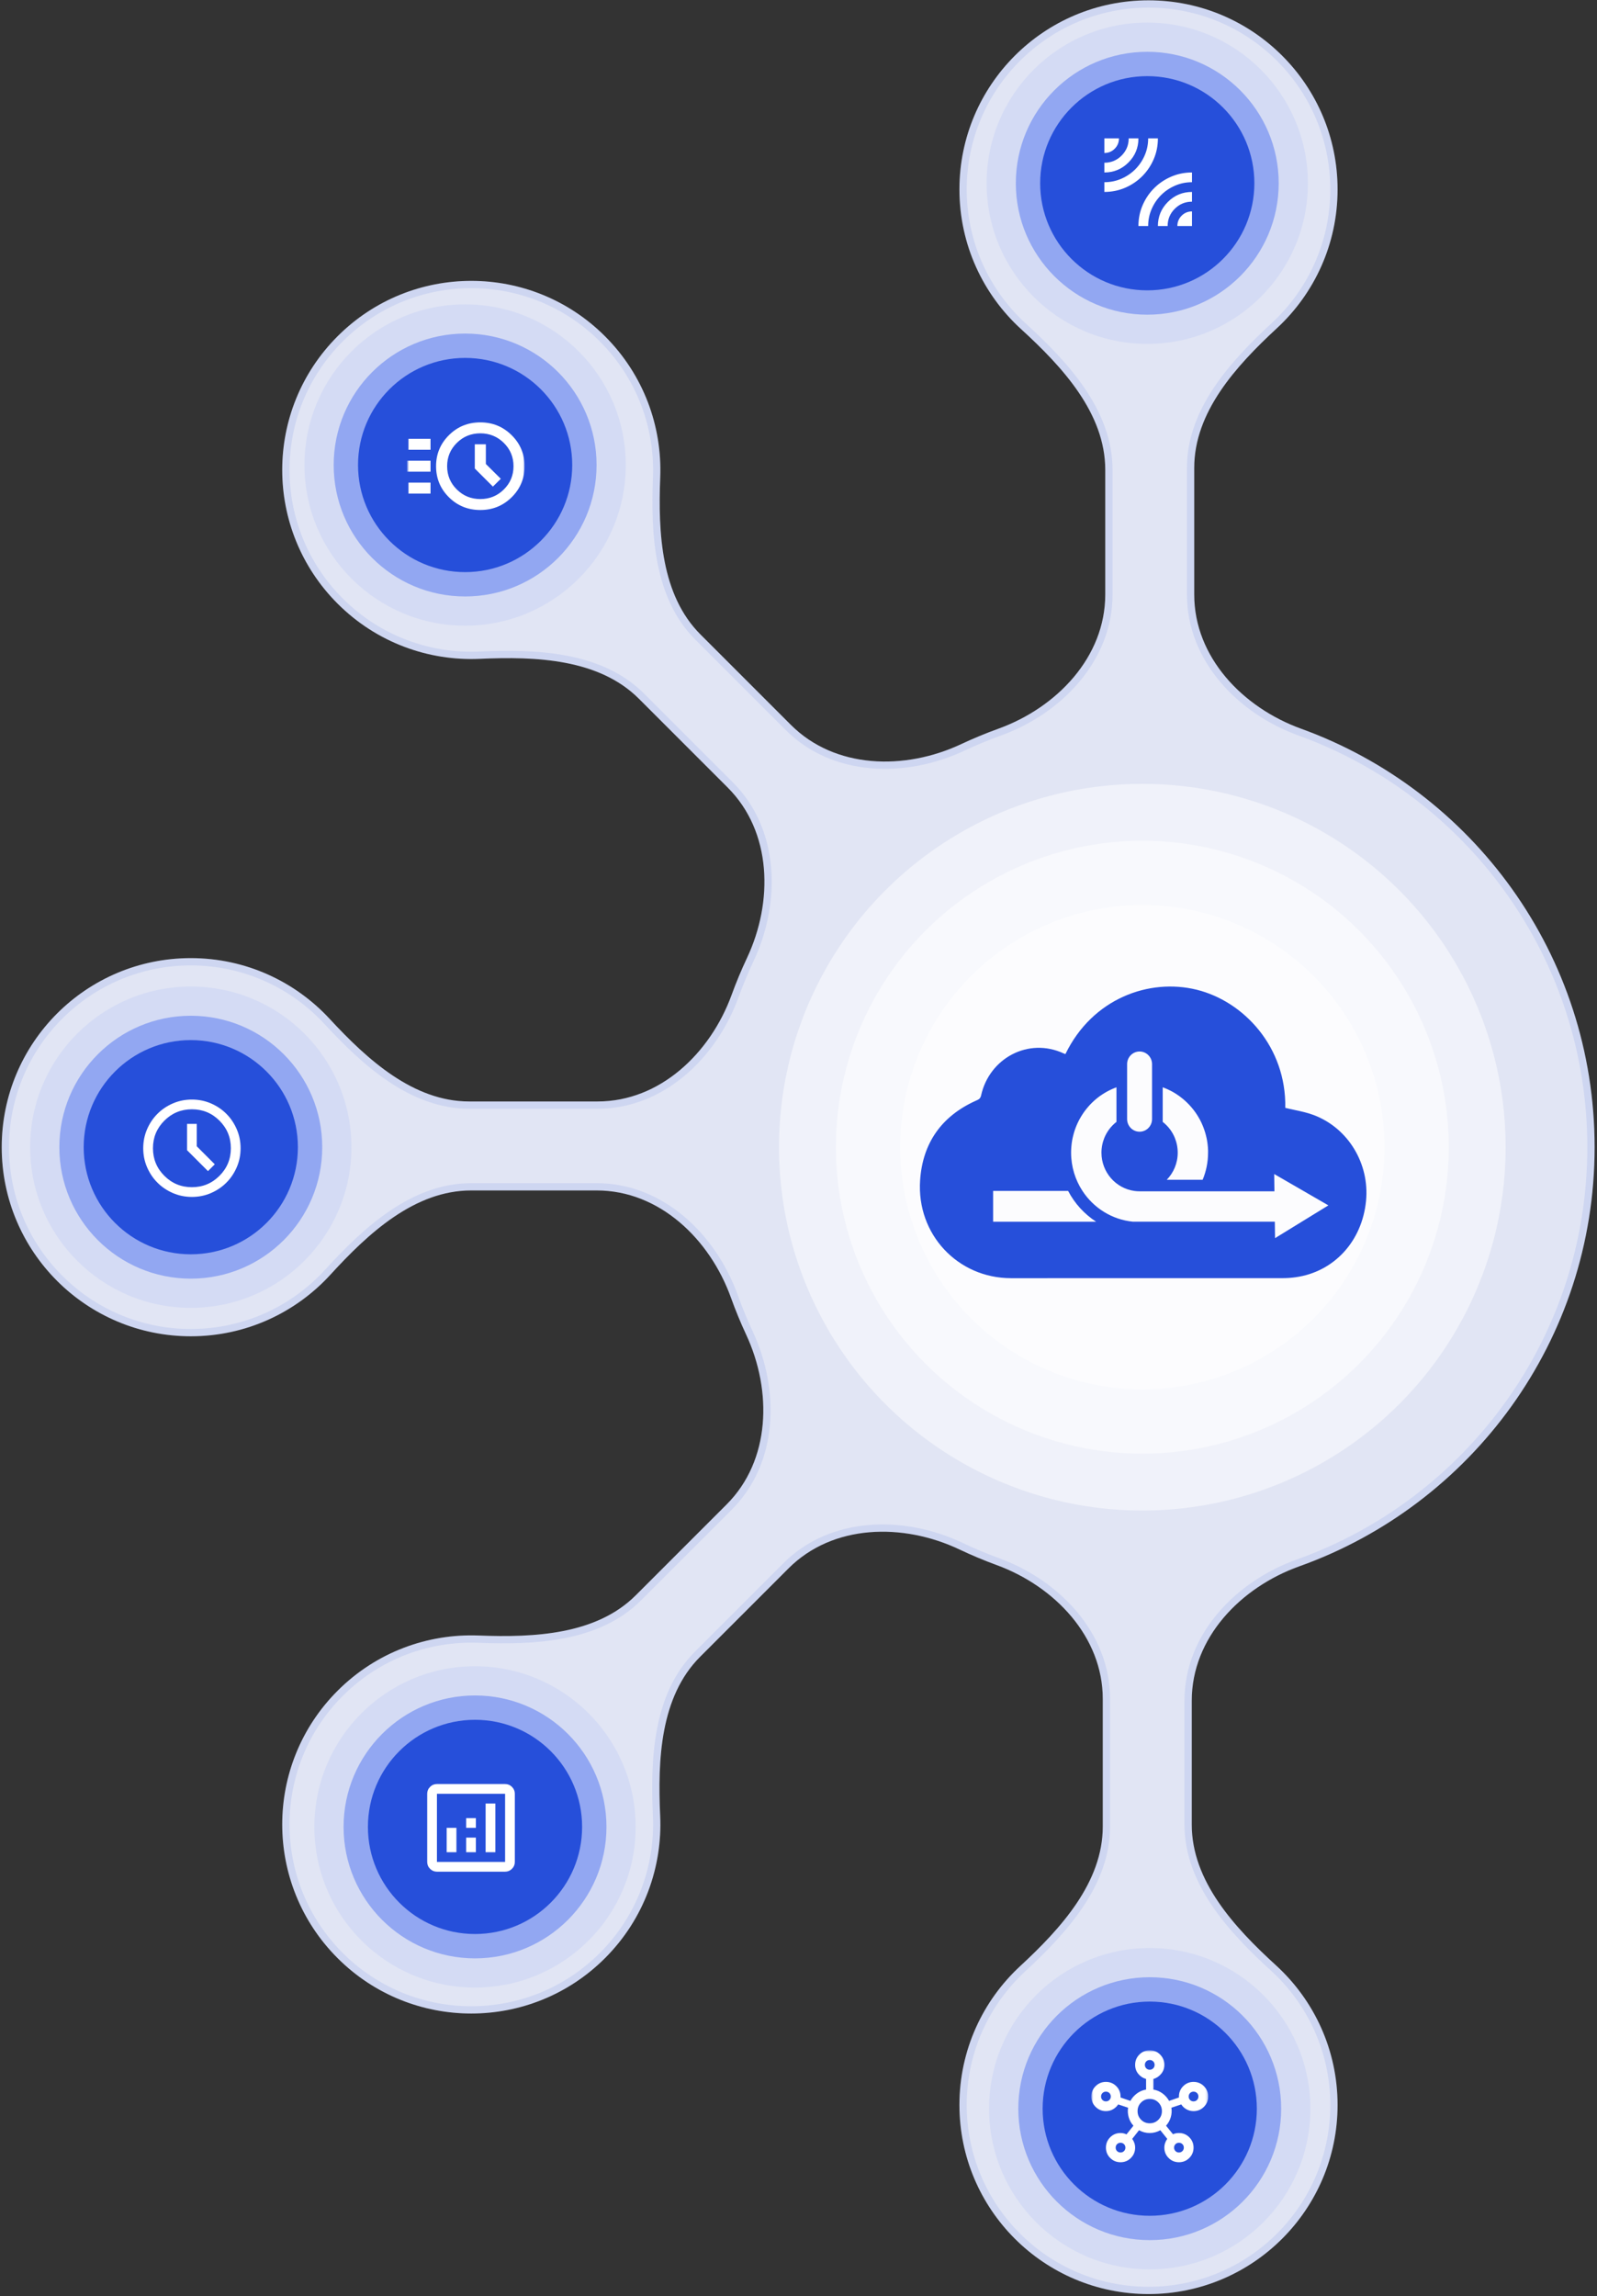
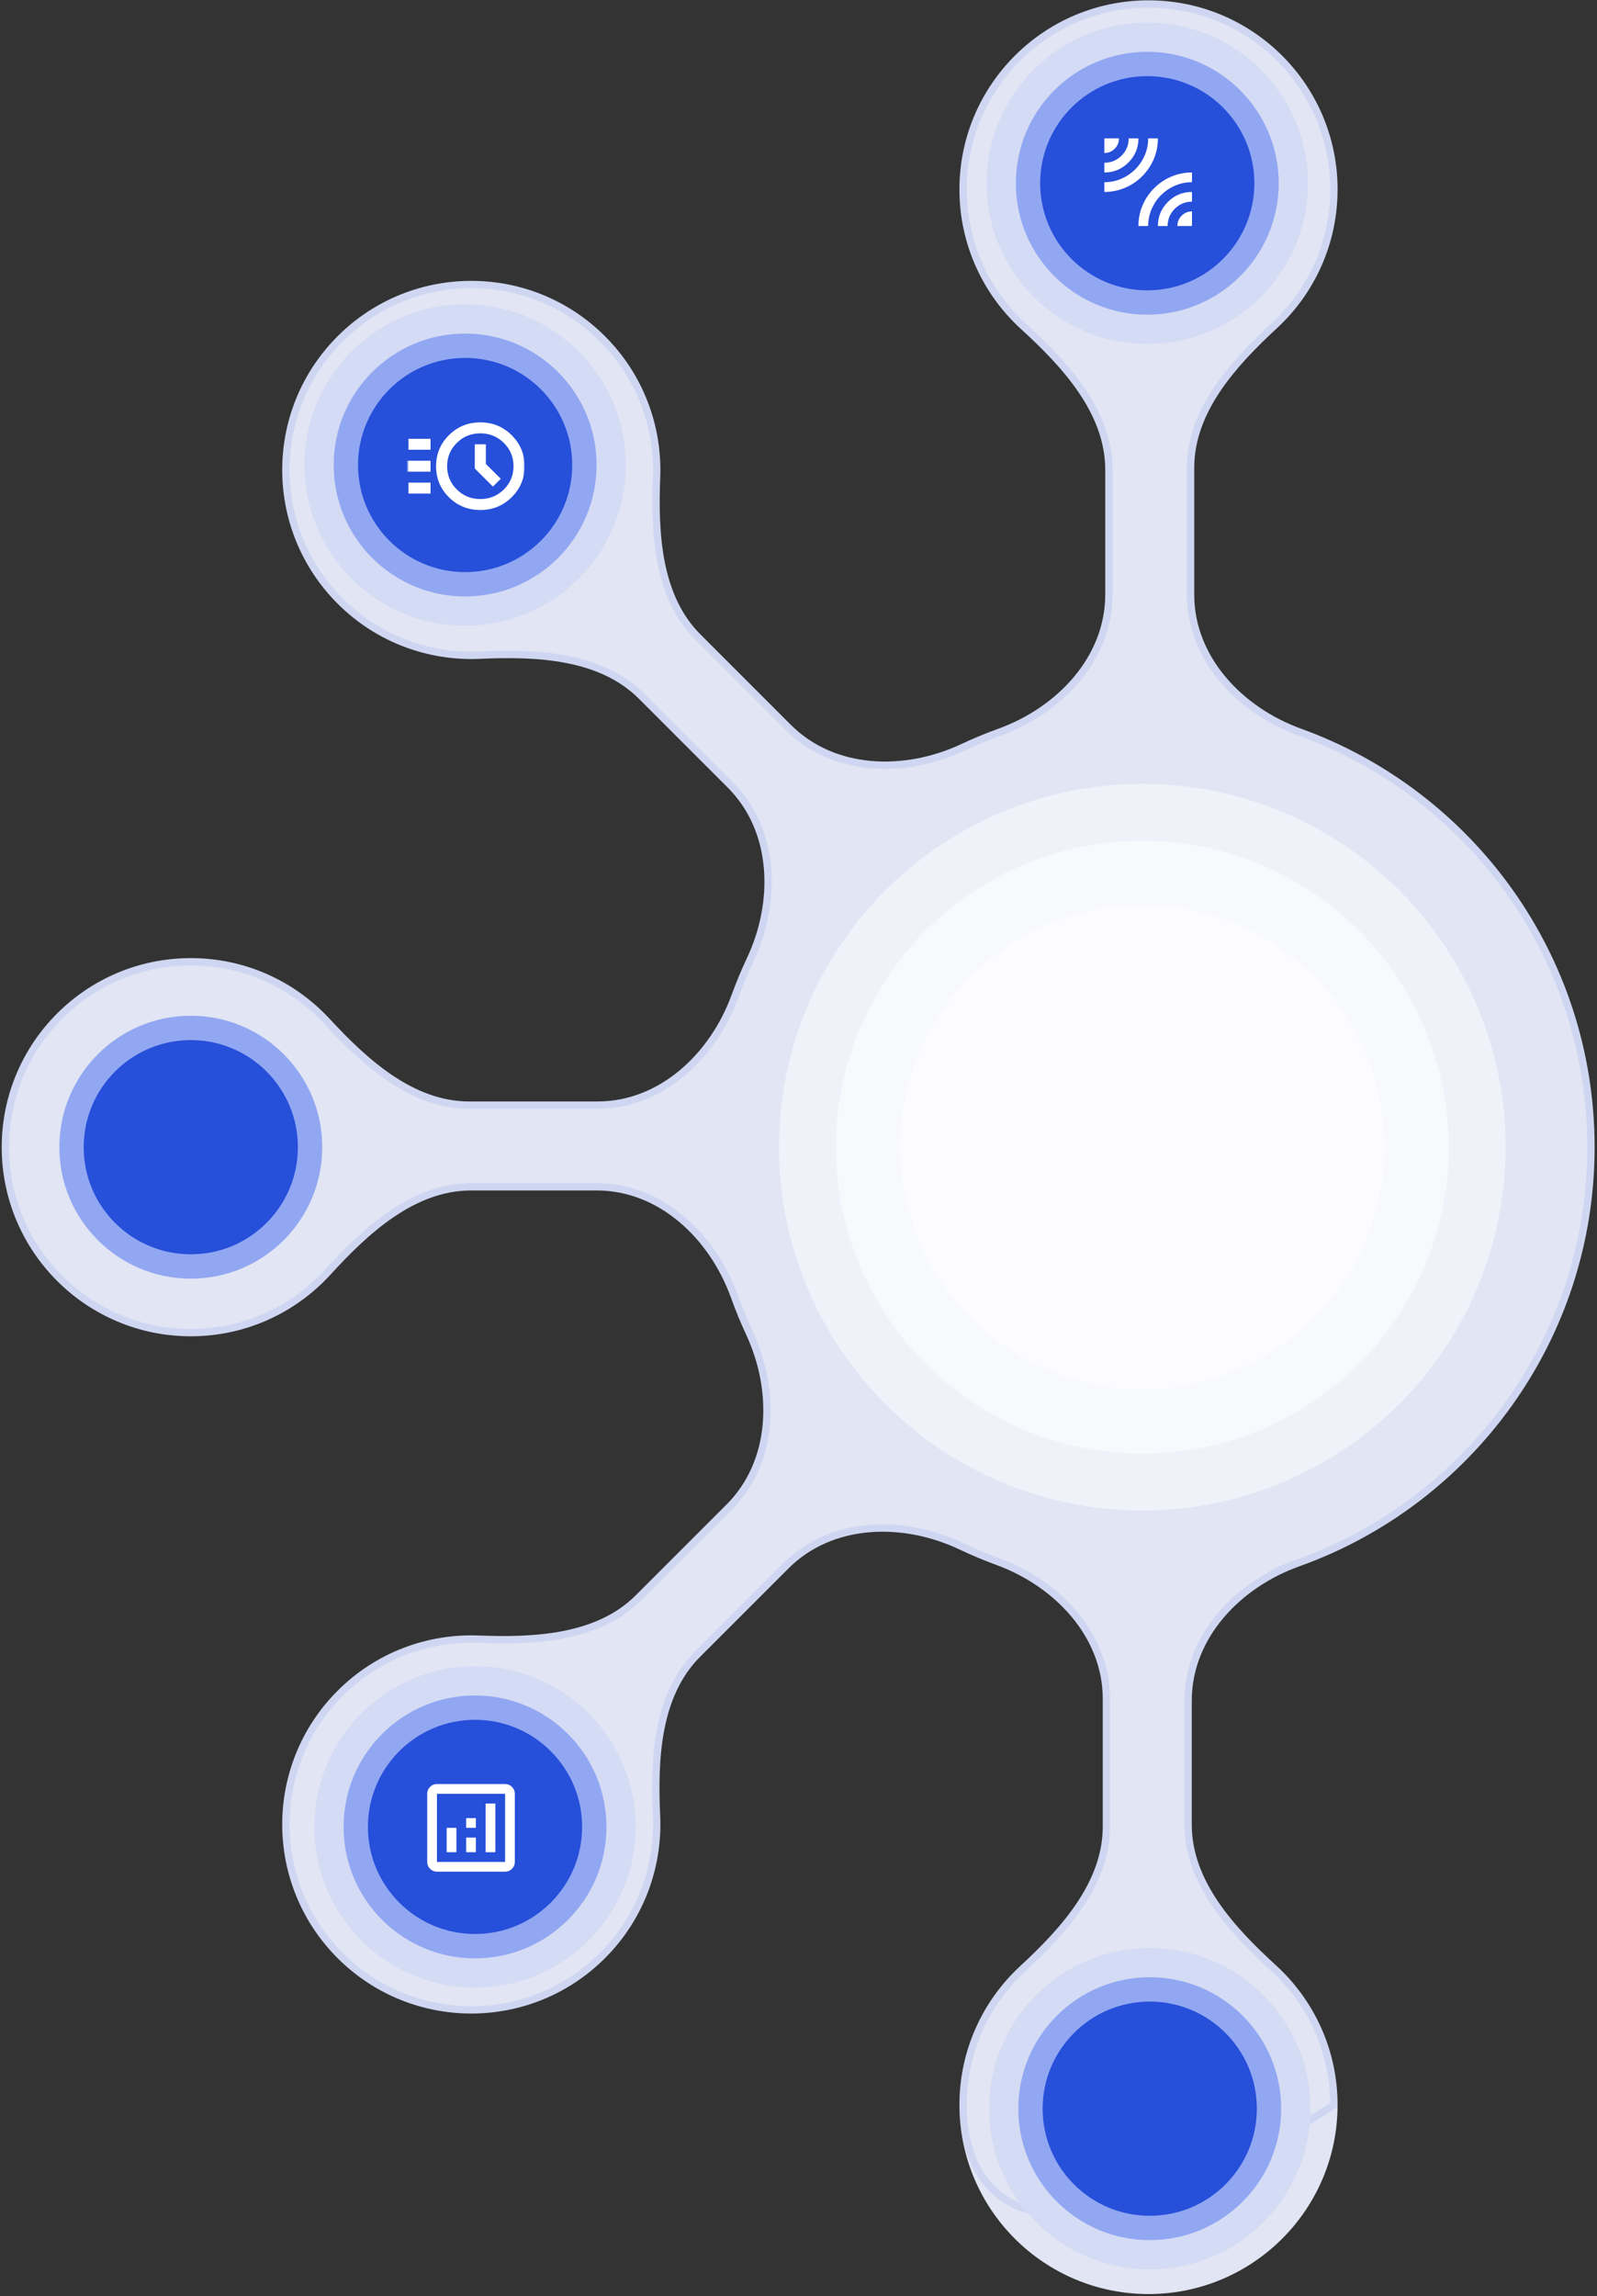
<svg xmlns="http://www.w3.org/2000/svg" width="658" height="946" viewBox="0 0 658 946" fill="none">
  <rect x="0" y="0" width="658" height="946" fill="#333333" stroke="none" />
  <path d="M551.11 78.042C551.11 100.656 541.475 121.019 526.086 135.25C509.219 150.847 492.047 169.779 492.047 192.752V244.967C492.047 270.668 511.936 291.487 536.103 300.234C606.623 325.756 657.015 393.314 657.015 472.641C657.015 552.239 606.278 619.987 535.379 645.308C511.075 653.988 491.029 674.859 491.029 700.666V751.736C491.029 774.961 508.566 794.035 525.718 809.694C541.321 823.94 551.11 844.447 551.11 867.24C551.11 910.263 516.232 945.141 473.209 945.141C430.185 945.141 395.307 910.263 395.307 867.24C395.307 844.626 404.942 824.263 420.332 810.032C437.198 794.435 454.37 775.502 454.37 752.53V699.958C454.37 674.364 434.644 653.598 410.614 644.787C405.394 642.873 400.285 640.728 395.3 638.365C372.005 627.323 343.117 627.935 324.887 646.164L288.46 682.592C272.037 699.015 270.951 724.902 272.006 748.104C272.965 769.21 265.387 790.632 249.27 806.749C218.847 837.171 169.523 837.171 139.101 806.749C108.678 776.327 108.678 727.002 139.101 696.58C155.091 680.589 176.303 673.004 197.247 673.823C220.202 674.72 245.732 673.475 261.976 657.231L299.393 619.814C317.494 601.713 318.232 573.078 307.435 549.868C305.13 544.914 303.04 539.84 301.177 534.658C292.465 510.422 271.622 490.461 245.867 490.461H194.113C170.888 490.461 151.815 507.999 136.155 525.15C121.909 540.753 101.403 550.542 78.61 550.542C35.586 550.542 0.708 515.665 0.708 472.641C0.708 429.617 35.586 394.739 78.61 394.739C101.223 394.739 121.586 404.375 135.818 419.764C151.414 436.63 170.347 453.802 193.319 453.802H246.221C271.869 453.802 292.661 433.998 301.44 409.9C303.324 404.725 305.436 399.66 307.762 394.716C318.702 371.456 318.037 342.672 299.861 324.496L263.257 287.892C246.835 271.469 220.947 270.383 197.746 271.438C176.639 272.398 155.217 264.819 139.1 248.702C108.678 218.28 108.678 168.955 139.1 138.533C169.523 108.111 218.847 108.111 249.27 138.533C265.26 154.523 272.845 175.735 272.027 196.68C271.129 219.634 272.374 245.164 288.618 261.408L325.857 298.647C344.011 316.801 372.751 317.488 395.996 306.589C400.991 304.247 406.11 302.123 411.338 300.231C435.506 291.485 455.388 270.668 455.388 244.967V193.546C455.388 170.321 437.851 151.247 420.699 135.588C405.096 121.342 395.307 100.835 395.307 78.042C395.307 35.019 430.185 0.141 473.209 0.141C516.232 0.141 551.11 35.019 551.11 78.042Z" fill="#E1E5F4" />
-   <path d="M549.61 78.042C549.61 100.22 540.162 120.19 525.067 134.149C508.236 149.713 490.547 169.054 490.547 192.752V244.967C490.547 271.499 511.044 292.759 535.593 301.644C605.537 326.958 655.515 393.965 655.515 472.641C655.515 551.585 605.195 618.781 534.875 643.896C510.188 652.712 489.529 674.024 489.529 700.666V751.736C489.529 775.694 507.592 795.177 524.706 810.802C540.011 824.775 549.61 844.885 549.61 867.24C549.61 909.435 515.404 943.641 473.209 943.641C431.013 943.641 396.807 909.435 396.807 867.24C396.807 845.061 406.255 825.092 421.35 811.133C438.181 795.568 455.87 776.228 455.87 752.53V699.958C455.87 673.536 435.541 652.329 411.131 643.379C405.954 641.48 400.887 639.353 395.943 637.009C372.278 625.792 342.645 626.285 323.827 645.104L287.399 681.531C270.458 698.473 269.454 725.022 270.507 748.172C271.449 768.875 264.016 789.882 248.209 805.688C218.372 835.525 169.998 835.525 140.161 805.688C110.325 775.852 110.325 727.477 140.161 697.64C155.844 681.958 176.644 674.518 197.189 675.322C220.096 676.217 246.279 675.049 263.037 658.292L300.454 620.875C319.14 602.189 319.764 572.814 308.795 549.235C306.509 544.322 304.437 539.29 302.589 534.151C293.739 509.532 272.454 488.961 245.867 488.961H194.113C170.155 488.961 150.673 507.025 135.047 524.139C121.074 539.444 100.964 549.042 78.61 549.042C36.415 549.042 2.208 514.836 2.208 472.641C2.208 430.445 36.415 396.239 78.61 396.239C100.788 396.239 120.757 405.687 134.716 420.782C150.281 437.614 169.621 455.302 193.319 455.302H246.221C272.698 455.302 293.932 434.893 302.849 410.413C304.718 405.282 306.812 400.258 309.119 395.354C320.233 371.725 319.685 342.199 300.922 323.435L264.318 286.831C247.377 269.89 220.828 268.887 197.678 269.94C176.975 270.881 155.968 263.448 140.161 247.642C110.324 217.805 110.324 169.43 140.161 139.593C169.998 109.757 218.372 109.757 248.209 139.593C263.891 155.276 271.331 176.077 270.528 196.621C269.632 219.529 270.8 245.712 287.557 262.469L324.796 299.708C343.537 318.448 373.018 319.019 396.633 307.947C401.587 305.624 406.663 303.518 411.849 301.642C436.398 292.758 456.888 271.499 456.888 244.967V193.546C456.888 169.588 438.824 150.105 421.71 134.48C406.406 120.506 396.807 100.396 396.807 78.042C396.807 35.847 431.013 1.641 473.209 1.641C515.404 1.641 549.61 35.847 549.61 78.042Z" stroke="#264FDA" stroke-opacity="0.1" stroke-width="3" />
+   <path d="M549.61 78.042C549.61 100.22 540.162 120.19 525.067 134.149C508.236 149.713 490.547 169.054 490.547 192.752V244.967C490.547 271.499 511.044 292.759 535.593 301.644C605.537 326.958 655.515 393.965 655.515 472.641C655.515 551.585 605.195 618.781 534.875 643.896C510.188 652.712 489.529 674.024 489.529 700.666V751.736C489.529 775.694 507.592 795.177 524.706 810.802C540.011 824.775 549.61 844.885 549.61 867.24C431.013 943.641 396.807 909.435 396.807 867.24C396.807 845.061 406.255 825.092 421.35 811.133C438.181 795.568 455.87 776.228 455.87 752.53V699.958C455.87 673.536 435.541 652.329 411.131 643.379C405.954 641.48 400.887 639.353 395.943 637.009C372.278 625.792 342.645 626.285 323.827 645.104L287.399 681.531C270.458 698.473 269.454 725.022 270.507 748.172C271.449 768.875 264.016 789.882 248.209 805.688C218.372 835.525 169.998 835.525 140.161 805.688C110.325 775.852 110.325 727.477 140.161 697.64C155.844 681.958 176.644 674.518 197.189 675.322C220.096 676.217 246.279 675.049 263.037 658.292L300.454 620.875C319.14 602.189 319.764 572.814 308.795 549.235C306.509 544.322 304.437 539.29 302.589 534.151C293.739 509.532 272.454 488.961 245.867 488.961H194.113C170.155 488.961 150.673 507.025 135.047 524.139C121.074 539.444 100.964 549.042 78.61 549.042C36.415 549.042 2.208 514.836 2.208 472.641C2.208 430.445 36.415 396.239 78.61 396.239C100.788 396.239 120.757 405.687 134.716 420.782C150.281 437.614 169.621 455.302 193.319 455.302H246.221C272.698 455.302 293.932 434.893 302.849 410.413C304.718 405.282 306.812 400.258 309.119 395.354C320.233 371.725 319.685 342.199 300.922 323.435L264.318 286.831C247.377 269.89 220.828 268.887 197.678 269.94C176.975 270.881 155.968 263.448 140.161 247.642C110.324 217.805 110.324 169.43 140.161 139.593C169.998 109.757 218.372 109.757 248.209 139.593C263.891 155.276 271.331 176.077 270.528 196.621C269.632 219.529 270.8 245.712 287.557 262.469L324.796 299.708C343.537 318.448 373.018 319.019 396.633 307.947C401.587 305.624 406.663 303.518 411.849 301.642C436.398 292.758 456.888 271.499 456.888 244.967V193.546C456.888 169.588 438.824 150.105 421.71 134.48C406.406 120.506 396.807 100.396 396.807 78.042C396.807 35.847 431.013 1.641 473.209 1.641C515.404 1.641 549.61 35.847 549.61 78.042Z" stroke="#264FDA" stroke-opacity="0.1" stroke-width="3" />
  <circle cx="473.718" cy="868.767" r="66.191" fill="#D4DBF4" />
  <circle cx="473.719" cy="868.767" r="54.156" fill="#92A7F2" />
  <circle cx="473.718" cy="868.768" r="44.127" fill="#264FDA" />
  <mask id="mask0_260_1626" style="mask-type:alpha" maskUnits="userSpaceOnUse" x="449" y="844" width="49" height="49">
    <rect x="449.649" y="844.698" width="48.139" height="48.139" fill="#D9D9D9" />
  </mask>
  <g mask="url(#mask0_260_1626)">
-     <path d="M461.684 890.831C460.012 890.831 458.591 890.246 457.421 889.076C456.251 887.906 455.666 886.485 455.666 884.813C455.666 883.142 456.251 881.721 457.421 880.551C458.591 879.381 460.012 878.796 461.684 878.796C462.152 878.796 462.586 878.846 462.987 878.946C463.389 879.047 463.773 879.18 464.141 879.348L466.999 875.787C466.063 874.751 465.411 873.581 465.043 872.277C464.676 870.973 464.592 869.67 464.793 868.366L460.731 867.012C460.163 867.848 459.444 868.516 458.575 869.018C457.705 869.519 456.736 869.77 455.666 869.77C453.995 869.77 452.574 869.185 451.404 868.015C450.234 866.845 449.649 865.424 449.649 863.753C449.649 862.081 450.234 860.66 451.404 859.49C452.574 858.32 453.995 857.735 455.666 857.735C457.338 857.735 458.759 858.32 459.929 859.49C461.099 860.66 461.684 862.081 461.684 863.753V864.154L465.745 865.558C466.414 864.354 467.308 863.335 468.429 862.499C469.548 861.663 470.81 861.128 472.214 860.894V856.532C470.91 856.164 469.832 855.453 468.979 854.4C468.127 853.347 467.701 852.119 467.701 850.715C467.701 849.044 468.286 847.623 469.456 846.453C470.626 845.283 472.047 844.698 473.718 844.698C475.39 844.698 476.811 845.283 477.981 846.453C479.151 847.623 479.736 849.044 479.736 850.715C479.736 852.119 479.301 853.347 478.432 854.4C477.563 855.453 476.493 856.164 475.223 856.532V860.894C476.627 861.128 477.889 861.663 479.01 862.499C480.129 863.335 481.023 864.354 481.691 865.558L485.753 864.154V863.753C485.753 862.081 486.338 860.66 487.508 859.49C488.678 858.32 490.099 857.735 491.77 857.735C493.442 857.735 494.863 858.32 496.033 859.49C497.203 860.66 497.788 862.081 497.788 863.753C497.788 865.424 497.203 866.845 496.033 868.015C494.863 869.185 493.442 869.77 491.77 869.77C490.701 869.77 489.723 869.519 488.838 869.018C487.951 868.516 487.241 867.848 486.706 867.012L482.644 868.366C482.845 869.67 482.761 870.965 482.393 872.251C482.026 873.539 481.374 874.718 480.438 875.787L483.296 879.297C483.664 879.13 484.048 879.005 484.449 878.92C484.85 878.837 485.285 878.796 485.753 878.796C487.424 878.796 488.845 879.381 490.015 880.551C491.185 881.721 491.77 883.142 491.77 884.813C491.77 886.485 491.185 887.906 490.015 889.076C488.845 890.246 487.424 890.831 485.753 890.831C484.081 890.831 482.661 890.246 481.491 889.076C480.321 887.906 479.736 886.485 479.736 884.813C479.736 884.145 479.845 883.502 480.063 882.884C480.279 882.265 480.571 881.704 480.939 881.203L478.081 877.643C476.71 878.412 475.248 878.796 473.694 878.796C472.139 878.796 470.676 878.412 469.306 877.643L466.497 881.203C466.865 881.704 467.158 882.265 467.376 882.884C467.593 883.502 467.701 884.145 467.701 884.813C467.701 886.485 467.116 887.906 465.946 889.076C464.776 890.246 463.355 890.831 461.684 890.831ZM455.666 865.758C456.235 865.758 456.711 865.566 457.096 865.181C457.48 864.797 457.672 864.321 457.672 863.753C457.672 863.184 457.48 862.708 457.096 862.323C456.711 861.939 456.235 861.747 455.666 861.747C455.098 861.747 454.622 861.939 454.238 862.323C453.853 862.708 453.66 863.184 453.66 863.753C453.66 864.321 453.853 864.797 454.238 865.181C454.622 865.566 455.098 865.758 455.666 865.758ZM461.684 886.819C462.252 886.819 462.729 886.627 463.114 886.241C463.497 885.858 463.689 885.382 463.689 884.813C463.689 884.245 463.497 883.769 463.114 883.385C462.729 883 462.252 882.808 461.684 882.808C461.115 882.808 460.639 883 460.253 883.385C459.87 883.769 459.678 884.245 459.678 884.813C459.678 885.382 459.87 885.858 460.253 886.241C460.639 886.627 461.115 886.819 461.684 886.819ZM473.718 852.721C474.287 852.721 474.763 852.528 475.148 852.143C475.532 851.759 475.724 851.283 475.724 850.715C475.724 850.147 475.532 849.67 475.148 849.285C474.763 848.901 474.287 848.709 473.718 848.709C473.15 848.709 472.674 848.901 472.29 849.285C471.905 849.67 471.713 850.147 471.713 850.715C471.713 851.283 471.905 851.759 472.29 852.143C472.674 852.528 473.15 852.721 473.718 852.721ZM473.718 874.784C475.122 874.784 476.309 874.3 477.279 873.33C478.248 872.361 478.733 871.174 478.733 869.77C478.733 868.366 478.248 867.179 477.279 866.21C476.309 865.24 475.122 864.756 473.718 864.756C472.314 864.756 471.127 865.24 470.158 866.21C469.189 867.179 468.704 868.366 468.704 869.77C468.704 871.174 469.189 872.361 470.158 873.33C471.127 874.3 472.314 874.784 473.718 874.784ZM485.753 886.819C486.321 886.819 486.797 886.627 487.181 886.241C487.566 885.858 487.759 885.382 487.759 884.813C487.759 884.245 487.566 883.769 487.181 883.385C486.797 883 486.321 882.808 485.753 882.808C485.185 882.808 484.709 883 484.325 883.385C483.94 883.769 483.747 884.245 483.747 884.813C483.747 885.382 483.94 885.858 484.325 886.241C484.709 886.627 485.185 886.819 485.753 886.819ZM491.77 865.758C492.339 865.758 492.815 865.566 493.198 865.181C493.584 864.797 493.776 864.321 493.776 863.753C493.776 863.184 493.584 862.708 493.198 862.323C492.815 861.939 492.339 861.747 491.77 861.747C491.202 861.747 490.726 861.939 490.342 862.323C489.957 862.708 489.765 863.184 489.765 863.753C489.765 864.321 489.957 864.797 490.342 865.181C490.726 865.566 491.202 865.758 491.77 865.758Z" fill="white" />
-   </g>
+     </g>
  <circle cx="195.717" cy="752.679" r="66.191" fill="#D4DBF4" />
  <circle cx="195.717" cy="752.679" r="54.156" fill="#92A7F2" />
  <circle cx="195.717" cy="752.678" r="44.127" fill="#264FDA" />
-   <circle cx="78.61" cy="472.641" r="66.191" fill="#D4DBF4" />
  <circle cx="78.611" cy="472.641" r="54.156" fill="#92A7F2" />
  <circle cx="78.61" cy="472.641" r="44.127" fill="#264FDA" />
  <mask id="mask1_260_1626" style="mask-type:alpha" maskUnits="userSpaceOnUse" x="170" y="729" width="49" height="49">
    <rect x="170" y="729" width="48.139" height="48.139" fill="#D9D9D9" />
  </mask>
  <g mask="url(#mask1_260_1626)">
    <path d="M184.041 763.098H188.052V753.07H184.041V763.098ZM200.087 763.098H204.098V743.041H200.087V763.098ZM192.064 763.098H196.075V757.081H192.064V763.098ZM192.064 753.07H196.075V749.058H192.064V753.07ZM180.029 771.122C178.926 771.122 177.981 770.729 177.195 769.944C176.41 769.158 176.018 768.213 176.018 767.11V739.029C176.018 737.926 176.41 736.981 177.195 736.195C177.981 735.41 178.926 735.018 180.029 735.018H208.11C209.213 735.018 210.158 735.41 210.944 736.195C211.729 736.981 212.122 737.926 212.122 739.029V767.11C212.122 768.213 211.729 769.158 210.944 769.944C210.158 770.729 209.213 771.122 208.11 771.122H180.029ZM180.029 767.11H208.11V739.029H180.029V767.11Z" fill="white" />
  </g>
  <circle cx="191.643" cy="191.585" r="66.191" fill="#D4DBF4" />
  <circle cx="191.642" cy="191.585" r="54.156" fill="#92A7F2" />
  <circle cx="191.643" cy="191.585" r="44.127" fill="#264FDA" />
  <mask id="mask2_260_1626" style="mask-type:alpha" maskUnits="userSpaceOnUse" x="55" y="449" width="49" height="49">
-     <rect x="55" y="449" width="48.139" height="48.139" fill="#D9D9D9" />
-   </mask>
+     </mask>
  <g mask="url(#mask2_260_1626)">
    <path d="M85.69 482.496L88.498 479.688L81.076 472.267V463.04H77.065V473.872L85.69 482.496ZM79.07 493.127C76.296 493.127 73.688 492.6 71.248 491.547C68.808 490.494 66.685 489.065 64.88 487.26C63.074 485.455 61.646 483.332 60.593 480.892C59.539 478.451 59.013 475.844 59.013 473.069C59.013 470.295 59.539 467.687 60.593 465.247C61.646 462.806 63.074 460.684 64.88 458.878C66.685 457.073 68.808 455.644 71.248 454.59C73.688 453.538 76.296 453.011 79.07 453.011C81.845 453.011 84.453 453.538 86.893 454.59C89.333 455.644 91.456 457.073 93.261 458.878C95.067 460.684 96.495 462.806 97.548 465.247C98.601 467.687 99.128 470.295 99.128 473.069C99.128 475.844 98.601 478.451 97.548 480.892C96.495 483.332 95.067 485.455 93.261 487.26C91.456 489.065 89.333 490.494 86.893 491.547C84.453 492.6 81.845 493.127 79.07 493.127ZM79.07 489.116C83.517 489.116 87.303 487.553 90.429 484.428C93.554 481.302 95.117 477.515 95.117 473.069C95.117 468.623 93.554 464.837 90.429 461.711C87.303 458.586 83.517 457.023 79.07 457.023C74.624 457.023 70.839 458.586 67.714 461.711C64.587 464.837 63.024 468.623 63.024 473.069C63.024 477.515 64.587 481.302 67.714 484.428C70.839 487.553 74.624 489.116 79.07 489.116Z" fill="white" />
  </g>
  <circle cx="472.699" cy="75.496" r="66.191" fill="#D4DBF4" />
  <circle cx="472.699" cy="75.496" r="54.156" fill="#92A7F2" />
  <circle cx="472.699" cy="75.496" r="44.127" fill="#264FDA" />
  <mask id="mask3_260_1626" style="mask-type:alpha" maskUnits="userSpaceOnUse" x="449" y="51" width="49" height="49">
    <rect x="449" y="51" width="48.139" height="48.139" fill="#D9D9D9" />
  </mask>
  <g mask="url(#mask3_260_1626)">
    <path d="M455.018 79.081V75.069C457.491 75.069 459.823 74.592 462.014 73.639C464.203 72.687 466.116 71.392 467.754 69.754C469.392 68.116 470.688 66.202 471.641 64.011C472.594 61.822 473.07 59.491 473.07 57.017H477.081C477.081 60.059 476.504 62.917 475.35 65.592C474.198 68.266 472.618 70.606 470.613 72.612C468.607 74.618 466.267 76.197 463.592 77.35C460.918 78.504 458.06 79.081 455.018 79.081ZM455.018 71.058V67.046C457.792 67.046 460.157 66.068 462.112 64.112C464.068 62.157 465.046 59.792 465.046 57.017H469.058C469.058 60.895 467.687 64.204 464.946 66.946C462.205 69.687 458.895 71.058 455.018 71.058ZM455.018 63.034V57.017H461.035C461.035 58.689 460.45 60.109 459.28 61.279C458.11 62.449 456.689 63.034 455.018 63.034ZM469.058 93.121C469.058 90.079 469.635 87.221 470.789 84.546C471.942 81.872 473.521 79.532 475.527 77.526C477.532 75.52 479.873 73.941 482.547 72.788C485.221 71.635 488.08 71.058 491.122 71.058V75.069C488.648 75.069 486.316 75.545 484.127 76.497C481.937 77.451 480.023 78.746 478.385 80.384C476.747 82.022 475.452 83.936 474.5 86.125C473.546 88.315 473.07 90.647 473.07 93.121H469.058ZM477.081 93.121C477.081 89.243 478.452 85.934 481.193 83.192C483.934 80.451 487.244 79.081 491.122 79.081V83.092C488.347 83.092 485.981 84.07 484.025 86.025C482.07 87.981 481.093 90.347 481.093 93.121H477.081ZM485.104 93.121C485.104 91.45 485.689 90.029 486.859 88.859C488.029 87.689 489.45 87.104 491.122 87.104V93.121H485.104Z" fill="white" />
  </g>
  <mask id="mask4_260_1626" style="mask-type:alpha" maskUnits="userSpaceOnUse" x="168" y="168" width="49" height="49">
    <rect x="168" y="168" width="48.139" height="48.139" fill="#D9D9D9" />
  </mask>
  <g mask="url(#mask4_260_1626)">
    <path d="M197.904 210.121C192.814 210.121 188.502 208.373 184.969 204.875C181.436 201.377 179.67 197.109 179.67 192.069C179.67 187.067 181.436 182.808 184.969 179.291C188.502 175.775 192.814 174.017 197.904 174.017C202.957 174.017 207.259 175.775 210.812 179.291C214.363 182.808 216.139 187.067 216.139 192.069C216.139 197.109 214.363 201.377 210.812 204.875C207.259 208.373 202.957 210.121 197.904 210.121ZM197.904 205.608C201.703 205.608 204.932 204.292 207.591 201.659C210.25 199.027 211.58 195.83 211.58 192.069C211.58 188.309 210.25 185.112 207.591 182.479C204.932 179.847 201.703 178.53 197.904 178.53C194.105 178.53 190.876 179.847 188.217 182.479C185.558 185.112 184.229 188.309 184.229 192.069C184.229 195.83 185.558 199.027 188.217 201.659C190.876 204.292 194.105 205.608 197.904 205.608ZM203.09 200.475L206.338 197.259L200.184 191.167V183.043H195.625V193.028L203.09 200.475ZM168.273 185.3V180.787H177.391V185.3H168.273ZM165.994 194.326V189.813H177.391V194.326H165.994ZM168.273 203.352V198.839H177.391V203.352H168.273Z" fill="white" />
  </g>
  <circle cx="470.663" cy="472.641" r="149.693" fill="white" fill-opacity="0.5" />
  <circle cx="470.663" cy="472.641" r="126.272" fill="white" fill-opacity="0.5" />
  <circle cx="470.663" cy="472.641" r="99.795" fill="white" fill-opacity="0.5" />
-   <path fill-rule="evenodd" clip-rule="evenodd" d="M438.983 434.266C450.107 411.314 473.552 402.93 493.098 407.771C512.566 412.591 530.018 431.426 529.565 456.436C530.822 456.747 532.087 457.017 533.348 457.286C536.048 457.861 538.728 458.433 541.27 459.391C555.529 464.764 564.297 479.467 562.847 494.673C561.24 511.521 549.535 524.022 533.832 526.217C532.077 526.461 530.287 526.59 528.517 526.59C491.202 526.612 453.879 526.619 416.563 526.604C394.626 526.597 377.606 508.551 379.106 486.281C380.147 470.817 388.044 459.786 402.099 453.481L402.23 453.423C403.168 453.007 403.938 452.666 404.229 451.33C407.597 436.009 423.711 427.244 438.261 434.008C438.392 434.075 438.531 434.119 438.724 434.181C438.8 434.206 438.886 434.234 438.983 434.266ZM451.628 503.337H409.189V490.664H440.093C442.796 495.835 446.788 500.203 451.628 503.337ZM495.518 486.052C496.954 482.623 497.747 478.85 497.747 474.884C497.747 474.835 497.747 474.785 497.746 474.735L497.746 474.712C497.745 474.539 497.743 474.363 497.754 474.174C497.747 474.102 497.747 474.031 497.747 473.959C497.74 473.809 497.733 473.658 497.726 473.5C497.726 473.413 497.72 473.333 497.713 473.247L497.712 473.227C497.705 473.069 497.698 472.919 497.683 472.761C497.683 472.711 497.676 472.661 497.669 472.611C497.669 472.6 497.667 472.589 497.666 472.578C497.665 472.572 497.664 472.566 497.663 472.56C497.662 472.555 497.662 472.551 497.662 472.546C497.648 472.36 497.634 472.173 497.613 471.986C497.613 471.978 497.612 471.971 497.611 471.963C497.611 471.958 497.61 471.952 497.609 471.947C497.607 471.934 497.606 471.922 497.606 471.908L497.6 471.854C497.581 471.663 497.561 471.467 497.535 471.276V471.262C497.535 471.252 497.533 471.242 497.532 471.231C497.53 471.219 497.528 471.206 497.528 471.19C497.499 470.968 497.471 470.746 497.436 470.523C497.436 470.493 497.431 470.467 497.425 470.438L497.422 470.423C497.418 470.412 497.416 470.401 497.414 470.391C497.413 470.38 497.411 470.369 497.407 470.358C497.386 470.208 497.365 470.064 497.337 469.921C497.337 469.892 497.33 469.863 497.322 469.835C497.322 469.806 497.315 469.77 497.308 469.741C497.289 469.634 497.267 469.526 497.245 469.42L497.245 469.418C497.228 469.334 497.211 469.25 497.195 469.168C497.195 469.162 497.195 469.157 497.194 469.152C497.192 469.139 497.188 469.128 497.188 469.117C497.188 469.096 497.181 469.074 497.174 469.053C497.173 469.051 497.172 469.048 497.171 469.046C497.169 469.04 497.168 469.034 497.167 469.028L497.165 469.02C497.164 469.014 497.162 469.008 497.16 469.003C497.144 468.907 497.12 468.804 497.098 468.704C497.09 468.669 497.082 468.635 497.075 468.601C497.061 468.565 497.054 468.529 497.046 468.493C497.032 468.436 497.018 468.371 497.004 468.307C496.962 468.106 496.912 467.905 496.862 467.712C496.859 467.705 496.856 467.699 496.854 467.693C496.851 467.685 496.848 467.677 496.848 467.669L496.847 467.665C496.791 467.451 496.735 467.237 496.678 467.03C496.66 466.967 496.642 466.905 496.623 466.843C496.613 466.81 496.603 466.777 496.594 466.743C496.565 466.648 496.537 466.553 496.509 466.456C496.466 466.32 496.424 466.184 496.381 466.055C496.367 466.005 496.353 465.954 496.332 465.904C496.296 465.783 496.254 465.661 496.212 465.54L496.211 465.538L496.126 465.302C496.112 465.266 496.1 465.23 496.088 465.194C496.075 465.158 496.063 465.122 496.049 465.087C496.027 465.015 495.999 464.943 495.971 464.871C495.907 464.685 495.836 464.498 495.766 464.319C495.718 464.19 495.665 464.061 495.611 463.932L495.572 463.836C495.558 463.803 495.545 463.771 495.532 463.738C495.44 463.523 495.348 463.308 495.256 463.1C495.178 462.913 495.093 462.72 495.001 462.533L494.938 462.404C494.899 462.322 494.858 462.241 494.817 462.16C494.777 462.079 494.736 461.999 494.697 461.916C494.695 461.911 494.693 461.906 494.691 461.901C494.687 461.892 494.682 461.883 494.676 461.873L494.671 461.863C494.668 461.857 494.665 461.851 494.662 461.845C494.57 461.665 494.478 461.486 494.386 461.314C494.365 461.266 494.34 461.223 494.315 461.178L494.314 461.177L494.314 461.176C494.305 461.16 494.296 461.144 494.287 461.127C494.216 460.998 494.145 460.869 494.067 460.74C493.919 460.475 493.763 460.209 493.607 459.951C493.515 459.8 493.423 459.65 493.324 459.499C493.31 459.47 493.296 459.442 493.275 459.413C493.197 459.283 493.112 459.156 493.028 459.03C493.01 459.002 492.991 458.974 492.972 458.946C492.96 458.927 492.947 458.908 492.935 458.89C492.829 458.732 492.723 458.574 492.616 458.423C492.585 458.38 492.554 458.337 492.524 458.294C492.494 458.251 492.464 458.208 492.432 458.165C492.362 458.065 492.291 457.964 492.213 457.864C492.171 457.799 492.128 457.742 492.079 457.677C492.022 457.602 491.964 457.527 491.905 457.451C491.847 457.376 491.788 457.301 491.732 457.225C491.633 457.096 491.534 456.974 491.428 456.845L491.215 456.587C491.215 456.58 491.208 456.573 491.201 456.566L491.155 456.51C491.059 456.394 490.966 456.282 490.868 456.171C490.741 456.021 490.614 455.877 490.486 455.734L490.472 455.719C490.316 455.54 490.154 455.361 489.991 455.189L489.956 455.153L489.945 455.142C489.786 454.974 489.634 454.812 489.474 454.658C489.305 454.486 489.129 454.314 488.952 454.143L488.951 454.141C488.831 454.025 488.708 453.911 488.586 453.799L488.55 453.766C488.504 453.724 488.458 453.682 488.413 453.639C488.314 453.546 488.201 453.446 488.094 453.352C488.024 453.285 487.953 453.225 487.882 453.164C487.847 453.134 487.811 453.104 487.776 453.073C487.663 452.972 487.557 452.879 487.443 452.786C487.139 452.535 486.828 452.284 486.509 452.047C486.424 451.979 486.336 451.914 486.247 451.847C486.196 451.809 486.143 451.771 486.092 451.731C485.957 451.631 485.823 451.531 485.688 451.437L485.285 451.158C485.24 451.128 485.195 451.097 485.149 451.067C485.074 451.015 484.996 450.963 484.917 450.914C484.91 450.907 484.901 450.901 484.892 450.896C484.883 450.89 484.874 450.885 484.867 450.878C484.79 450.821 484.705 450.763 484.62 450.713C484.485 450.62 484.344 450.534 484.202 450.448C484.082 450.369 483.962 450.297 483.834 450.225C483.778 450.189 483.728 450.161 483.679 450.132C483.53 450.039 483.375 449.953 483.219 449.867C483.155 449.831 483.089 449.795 483.024 449.759L482.945 449.716C482.906 449.694 482.867 449.673 482.829 449.651C482.808 449.64 482.786 449.628 482.764 449.616C482.746 449.606 482.728 449.597 482.709 449.587C482.668 449.565 482.628 449.544 482.589 449.522L482.207 449.329C481.86 449.157 481.513 448.984 481.166 448.827C481.131 448.812 481.088 448.791 481.053 448.776L480.522 448.54H480.515L479.942 448.303L479.454 448.109C479.44 448.109 479.418 448.102 479.404 448.095L479.064 447.966V462.225C479.192 462.318 479.319 462.418 479.447 462.526C479.534 462.595 479.618 462.667 479.703 462.74C479.742 462.773 479.782 462.808 479.822 462.842C479.829 462.856 479.836 462.863 479.85 462.87L479.888 462.904C479.994 462.999 480.095 463.09 480.197 463.186L480.275 463.265C480.395 463.372 480.508 463.487 480.621 463.602C480.749 463.724 480.869 463.853 480.989 463.982L480.996 463.989C481.11 464.111 481.23 464.247 481.343 464.376C481.534 464.599 481.725 464.821 481.902 465.058C481.923 465.087 481.945 465.108 481.966 465.137C482.001 465.187 482.037 465.237 482.072 465.28V465.287C482.132 465.36 482.188 465.44 482.244 465.52C482.26 465.543 482.276 465.566 482.291 465.589C482.302 465.599 482.311 465.61 482.319 465.621C482.325 465.629 482.33 465.638 482.335 465.646C482.342 465.655 482.348 465.665 482.355 465.675C482.413 465.755 482.467 465.839 482.523 465.923C482.556 465.974 482.589 466.025 482.624 466.076C482.667 466.141 482.716 466.213 482.759 466.284C482.808 466.356 482.851 466.428 482.893 466.499L482.894 466.501C482.964 466.615 483.035 466.729 483.098 466.844C483.122 466.885 483.146 466.927 483.17 466.969L483.171 466.97C483.233 467.079 483.297 467.189 483.353 467.303C483.417 467.41 483.473 467.525 483.53 467.64C483.629 467.834 483.721 468.02 483.806 468.214C483.806 468.217 483.808 468.221 483.809 468.224L483.811 468.227C483.812 468.23 483.813 468.232 483.813 468.235C483.831 468.275 483.848 468.316 483.866 468.357C483.874 468.375 483.882 468.394 483.89 468.412C483.899 468.435 483.909 468.457 483.919 468.479C483.93 468.49 483.937 468.505 483.942 468.518C483.944 468.522 483.946 468.526 483.947 468.529C483.947 468.544 483.954 468.558 483.962 468.572C483.997 468.651 484.032 468.737 484.061 468.816C484.103 468.924 484.146 469.031 484.188 469.146C484.337 469.519 484.464 469.899 484.577 470.287C484.588 470.326 484.6 470.367 484.613 470.408C484.625 470.45 484.637 470.491 484.648 470.53C484.698 470.703 484.74 470.875 484.782 471.054L484.803 471.141C484.839 471.289 484.873 471.435 484.903 471.585C484.91 471.624 484.919 471.665 484.927 471.706C484.936 471.748 484.945 471.789 484.952 471.829C484.971 471.897 484.984 471.971 484.996 472.041L485.002 472.072V472.08L485.002 472.081C485.016 472.167 485.03 472.253 485.044 472.345C485.051 472.427 485.062 472.504 485.075 472.585L485.08 472.618C485.094 472.696 485.108 472.783 485.115 472.861L485.158 473.206C485.172 473.306 485.179 473.414 485.186 473.521C485.193 473.564 485.2 473.607 485.2 473.658L485.202 473.677C485.208 473.748 485.214 473.814 485.214 473.88C485.221 473.952 485.228 474.023 485.228 474.095C485.235 474.167 485.235 474.238 485.235 474.31C485.25 474.503 485.25 474.69 485.25 474.884C485.25 479.238 483.53 483.175 480.742 486.052H495.518ZM474.67 438.419V461.048C474.67 463.925 472.371 466.256 469.533 466.256C466.695 466.256 464.395 463.925 464.395 461.048V438.419C464.395 435.543 466.695 433.212 469.533 433.212C470.948 433.212 472.236 433.793 473.163 434.733C474.09 435.679 474.67 436.985 474.67 438.419ZM525 483.699L547.32 496.609L525.346 510.108L525.254 503.33H466.772C458.096 502.476 450.574 497.642 446.002 490.656C443.044 486.13 441.317 480.708 441.317 474.87C441.317 474.64 441.317 474.411 441.324 474.181C441.324 474.144 441.326 474.108 441.328 474.072C441.33 474.038 441.331 474.005 441.331 473.973C441.335 473.895 441.338 473.815 441.342 473.734C441.345 473.653 441.349 473.572 441.353 473.493C441.36 473.45 441.36 473.414 441.36 473.371C441.36 473.328 441.36 473.285 441.367 473.242V473.184C441.374 473.034 441.381 472.89 441.395 472.747V472.74C441.398 472.719 441.4 472.696 441.402 472.675C441.404 472.651 441.405 472.629 441.409 472.61C441.416 472.582 441.416 472.56 441.416 472.532L441.419 472.494C441.432 472.326 441.446 472.153 441.466 471.986C441.466 471.972 441.468 471.96 441.469 471.947C441.471 471.934 441.473 471.922 441.473 471.908L441.478 471.854C441.498 471.663 441.518 471.467 441.544 471.276V471.262C441.544 471.252 441.545 471.242 441.547 471.231C441.549 471.219 441.551 471.206 441.551 471.19C441.579 470.968 441.607 470.745 441.643 470.523C441.643 470.493 441.648 470.467 441.654 470.438C441.655 470.433 441.656 470.428 441.657 470.423C441.66 470.412 441.662 470.401 441.664 470.391C441.666 470.38 441.667 470.369 441.671 470.358C441.692 470.208 441.713 470.064 441.742 469.921C441.742 469.892 441.749 469.863 441.756 469.835C441.756 469.806 441.763 469.77 441.77 469.741C441.805 469.548 441.841 469.354 441.883 469.168C441.883 469.156 441.885 469.146 441.887 469.137C441.889 469.13 441.89 469.124 441.89 469.117C441.89 469.096 441.897 469.074 441.905 469.053C441.908 469.046 441.91 469.037 441.912 469.028C441.913 469.019 441.915 469.01 441.919 469.003C441.932 468.92 441.952 468.835 441.971 468.748C441.982 468.699 441.993 468.65 442.004 468.601C442.018 468.565 442.025 468.529 442.032 468.494C442.046 468.436 442.06 468.371 442.074 468.307C442.117 468.106 442.166 467.905 442.216 467.712C442.223 467.697 442.23 467.683 442.23 467.669C442.287 467.453 442.343 467.238 442.4 467.03C442.41 466.994 442.42 466.957 442.431 466.92C442.477 466.754 442.525 466.585 442.577 466.421C442.595 466.36 442.614 466.299 442.633 466.238C442.653 466.177 442.672 466.116 442.69 466.055C442.708 466.005 442.724 465.954 442.74 465.904C442.755 465.854 442.771 465.804 442.789 465.754C442.799 465.724 442.809 465.693 442.819 465.663C442.859 465.54 442.899 465.415 442.945 465.295C442.959 465.259 442.971 465.223 442.984 465.187C442.996 465.151 443.008 465.115 443.023 465.079C443.044 465.008 443.072 464.936 443.1 464.864C443.178 464.642 443.263 464.427 443.348 464.212C443.352 464.208 443.353 464.203 443.355 464.197C443.357 464.192 443.359 464.186 443.362 464.183C443.447 463.968 443.532 463.752 443.624 463.544C443.688 463.394 443.752 463.243 443.822 463.093C443.843 463.048 443.863 463.003 443.883 462.958C443.948 462.814 444.014 462.668 444.084 462.526L444.127 462.44C444.204 462.261 444.289 462.081 444.381 461.909C444.388 461.898 444.394 461.888 444.399 461.877C444.404 461.866 444.41 461.855 444.417 461.845C444.459 461.765 444.5 461.685 444.541 461.606C444.603 461.486 444.664 461.366 444.728 461.249C444.735 461.221 444.749 461.199 444.764 461.178L445.018 460.726C445.167 460.46 445.323 460.195 445.478 459.937C445.57 459.786 445.662 459.635 445.761 459.485C445.771 459.468 445.783 459.449 445.795 459.431C445.808 459.41 445.821 459.389 445.832 459.37C445.906 459.249 445.989 459.124 446.07 459.001C446.09 458.971 446.11 458.941 446.129 458.911C446.151 458.882 446.165 458.861 446.179 458.839C446.202 458.804 446.226 458.769 446.249 458.735C446.344 458.592 446.437 458.453 446.54 458.309C446.614 458.198 446.692 458.091 446.771 457.982C446.805 457.936 446.839 457.889 446.872 457.842C446.915 457.778 446.957 457.72 447.007 457.663C447.063 457.588 447.122 457.512 447.18 457.437C447.239 457.362 447.297 457.286 447.354 457.211L447.383 457.173C447.471 457.058 447.555 456.948 447.651 456.838L447.658 456.831C447.729 456.738 447.806 456.645 447.884 456.552C447.898 456.545 447.906 456.537 447.913 456.523C447.983 456.444 448.047 456.365 448.111 456.286C448.111 456.279 448.118 456.272 448.125 456.264C448.196 456.185 448.266 456.107 448.33 456.028C448.353 455.995 448.38 455.965 448.405 455.936C448.418 455.921 448.431 455.906 448.443 455.891C448.458 455.87 448.472 455.856 448.486 455.841C448.532 455.791 448.576 455.741 448.62 455.691C448.665 455.64 448.709 455.59 448.755 455.54C448.918 455.361 449.087 455.174 449.264 454.995C449.307 454.945 449.349 454.894 449.399 454.851C449.576 454.665 449.759 454.486 449.943 454.307C450.078 454.17 450.213 454.041 450.354 453.912C450.418 453.854 450.48 453.797 450.542 453.74C450.604 453.682 450.665 453.625 450.729 453.568L450.75 453.546L450.751 453.545C450.928 453.388 451.105 453.23 451.288 453.073C451.295 453.069 451.301 453.064 451.306 453.058C451.311 453.053 451.317 453.048 451.324 453.044C451.444 452.936 451.564 452.836 451.684 452.736C451.812 452.628 451.946 452.52 452.081 452.413L452.123 452.379C452.252 452.274 452.386 452.165 452.527 452.061C452.661 451.954 452.803 451.846 452.944 451.746C452.952 451.741 452.959 451.735 452.967 451.728C452.982 451.717 452.997 451.705 453.015 451.696C453.029 451.688 453.036 451.681 453.043 451.674C453.113 451.629 453.179 451.58 453.247 451.53C453.275 451.509 453.304 451.487 453.333 451.466C453.341 451.466 453.346 451.464 453.351 451.461C453.355 451.459 453.358 451.455 453.362 451.452C453.394 451.43 453.426 451.407 453.459 451.384C453.563 451.311 453.671 451.236 453.779 451.165C453.831 451.128 453.882 451.095 453.937 451.061C453.957 451.048 453.978 451.035 453.999 451.021C454.057 450.979 454.115 450.94 454.176 450.899C454.196 450.885 454.218 450.871 454.239 450.856C454.28 450.836 454.317 450.812 454.355 450.786C454.371 450.776 454.386 450.766 454.402 450.756L454.805 450.498C454.94 450.412 455.074 450.326 455.216 450.247C455.428 450.11 455.647 449.989 455.867 449.867C456.015 449.781 456.171 449.694 456.32 449.616C456.323 449.616 456.325 449.614 456.327 449.612C456.329 449.61 456.33 449.608 456.334 449.608C456.352 449.601 456.368 449.592 456.384 449.583C456.399 449.574 456.415 449.565 456.433 449.558L456.436 449.557C456.569 449.486 456.703 449.414 456.844 449.343C456.844 449.343 456.846 449.34 456.85 449.338C456.852 449.337 456.855 449.336 456.858 449.336C456.871 449.331 456.885 449.324 456.901 449.315C456.909 449.31 456.918 449.305 456.928 449.3C456.95 449.293 456.964 449.286 456.985 449.271C457.039 449.245 457.093 449.218 457.147 449.191C457.228 449.15 457.311 449.109 457.396 449.07C457.484 449.031 457.571 448.99 457.657 448.948C457.744 448.907 457.831 448.866 457.919 448.827C457.997 448.784 458.082 448.748 458.167 448.712C458.187 448.7 458.211 448.69 458.236 448.68C458.256 448.672 458.276 448.664 458.294 448.654C458.542 448.547 458.79 448.439 459.044 448.339C459.094 448.321 459.143 448.301 459.193 448.281C459.243 448.262 459.292 448.242 459.342 448.224C459.363 448.21 459.377 448.203 459.398 448.195C459.43 448.185 459.462 448.172 459.494 448.16C459.526 448.147 459.557 448.134 459.589 448.124C459.731 448.066 459.865 448.016 460.007 447.966V462.225C459.879 462.318 459.752 462.418 459.625 462.526C459.537 462.595 459.453 462.667 459.368 462.74C459.329 462.774 459.29 462.808 459.25 462.842C459.244 462.852 459.239 462.859 459.231 462.864C459.228 462.866 459.225 462.868 459.221 462.87L459.184 462.904C459.077 462.999 458.976 463.09 458.875 463.186L458.797 463.265C458.676 463.372 458.563 463.487 458.45 463.602C458.323 463.724 458.202 463.853 458.082 463.982L458.075 463.989C457.962 464.111 457.841 464.247 457.728 464.376C457.537 464.599 457.346 464.828 457.169 465.058C457.158 465.072 457.148 465.085 457.137 465.097C457.127 465.11 457.116 465.122 457.105 465.137C457.07 465.187 457.035 465.237 456.999 465.28V465.287C456.921 465.388 456.851 465.488 456.78 465.589C456.767 465.602 456.757 465.615 456.748 465.628C456.737 465.644 456.728 465.659 456.716 465.675C456.659 465.755 456.604 465.839 456.549 465.923C456.515 465.974 456.482 466.025 456.447 466.076C456.437 466.092 456.426 466.109 456.415 466.125C456.381 466.176 456.345 466.23 456.313 466.284C456.263 466.356 456.221 466.428 456.178 466.499C456.108 466.614 456.037 466.729 455.973 466.844C455.949 466.886 455.925 466.928 455.901 466.97C455.838 467.079 455.774 467.189 455.718 467.303C455.655 467.41 455.598 467.525 455.541 467.64C455.442 467.834 455.35 468.02 455.265 468.214C455.265 468.217 455.264 468.221 455.262 468.224C455.26 468.228 455.258 468.232 455.258 468.235C455.241 468.275 455.223 468.316 455.205 468.357C455.188 468.398 455.17 468.44 455.152 468.479C455.138 468.493 455.131 468.515 455.124 468.529C455.124 468.537 455.122 468.546 455.118 468.554C455.116 468.56 455.113 468.566 455.11 468.572C455.074 468.651 455.039 468.737 455.011 468.816C454.968 468.924 454.926 469.031 454.883 469.146C454.735 469.519 454.607 469.899 454.494 470.287C454.483 470.326 454.471 470.367 454.459 470.408C454.446 470.45 454.434 470.491 454.423 470.53C454.382 470.674 454.346 470.822 454.31 470.968C454.303 470.997 454.296 471.025 454.289 471.054C454.282 471.083 454.275 471.112 454.268 471.141C454.233 471.29 454.198 471.435 454.169 471.585C454.15 471.653 454.137 471.727 454.125 471.797C454.123 471.808 454.121 471.818 454.119 471.829C454.098 471.908 454.084 471.994 454.069 472.072V472.08C454.055 472.166 454.041 472.252 454.027 472.345C454.021 472.427 454.009 472.504 453.997 472.585C453.995 472.596 453.993 472.607 453.992 472.618C453.977 472.696 453.963 472.783 453.956 472.861L453.914 473.206C453.9 473.306 453.893 473.413 453.885 473.521C453.878 473.564 453.871 473.607 453.871 473.658L453.87 473.677C453.863 473.748 453.857 473.814 453.857 473.88C453.85 473.951 453.843 474.024 453.843 474.095C453.836 474.167 453.836 474.239 453.836 474.31C453.822 474.504 453.822 474.69 453.822 474.884C453.822 482.974 459.766 489.652 467.473 490.671C468.145 490.764 468.832 490.807 469.532 490.807H525.092L525 483.699Z" fill="#264FDA" />
</svg>